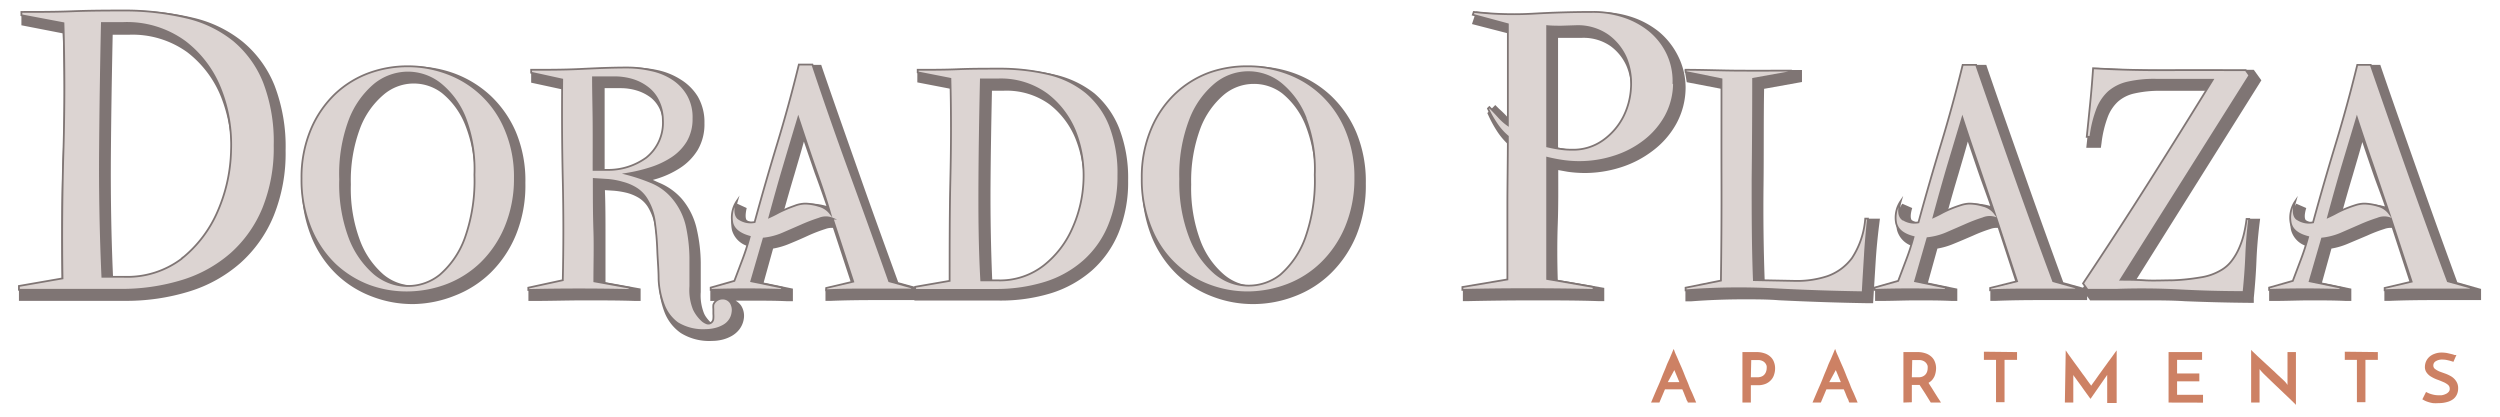
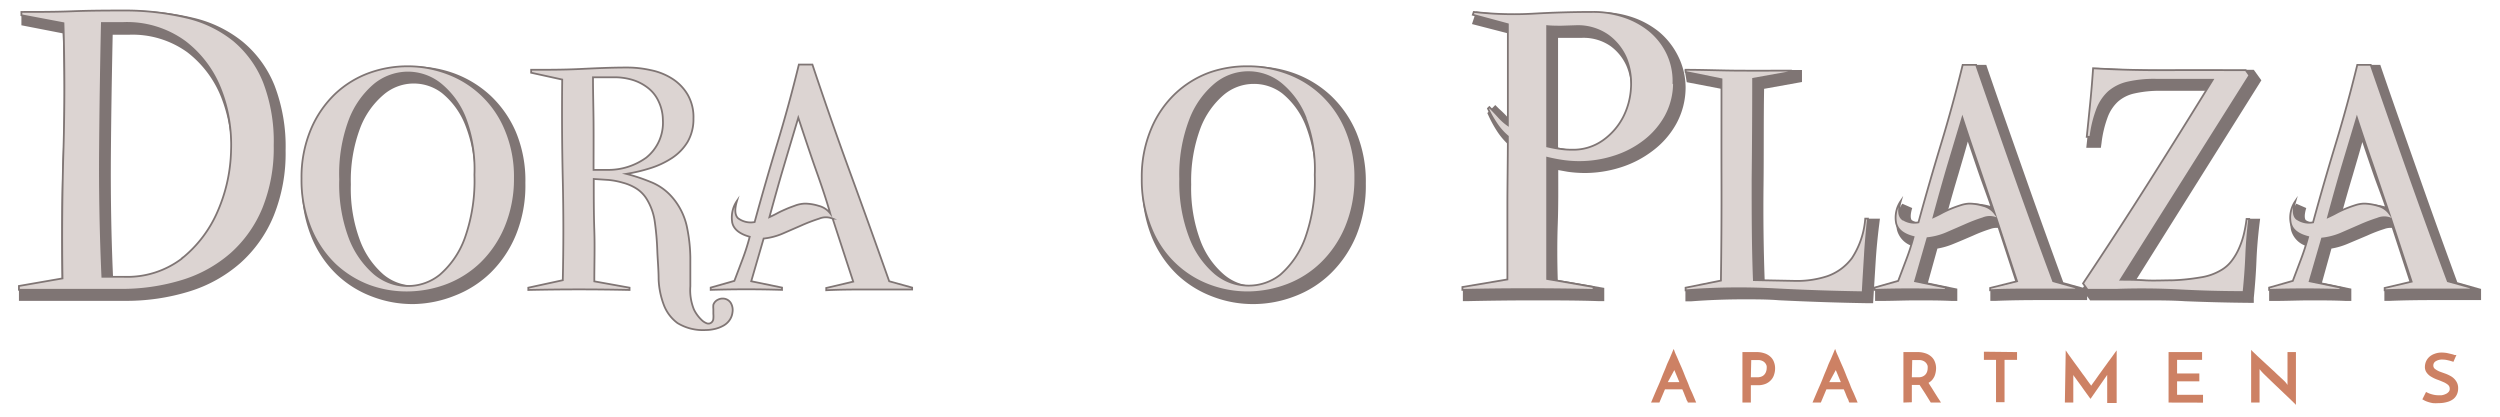
<svg xmlns="http://www.w3.org/2000/svg" id="Layer_1" data-name="Layer 1" viewBox="0 0 264 44.04">
  <defs>
    <style>.cls-1{fill:#cd8164;}.cls-2{fill:#7f7574;}.cls-3{fill:#dcd4d2;stroke:#7f7574;stroke-miterlimit:10;stroke-width:0.19px;}</style>
  </defs>
  <path class="cls-1" d="M178.23,42.51s0-.1-.07-.18-.08-.2-.14-.33-.11-.26-.17-.42-.13-.31-.2-.47h-1.83l-.59,1.4h-.88l.14-.33.27-.64c.11-.25.23-.54.37-.85s.27-.64.41-1,.28-.65.41-1,.26-.59.37-.85l.27-.64c.07-.18.12-.28.14-.33s.07.15.14.33.17.38.28.64.23.54.37.85.27.64.41,1,.28.64.41,1,.26.6.37.85l.27.64c.07.18.12.29.14.33Zm-2.11-2.16h1.22l-.53-1.27a.39.39,0,0,1,0-.1,1.24,1.24,0,0,1,0-.16,1.24,1.24,0,0,1,0,.16l0,.1Z" />
  <path class="cls-1" d="M184,42.51V37.18h1.5a2.49,2.49,0,0,1,.8.12,1.69,1.69,0,0,1,.62.34,1.34,1.34,0,0,1,.39.54,1.81,1.81,0,0,1,.14.72,2,2,0,0,1-.1.64,1.45,1.45,0,0,1-.31.57,1.6,1.6,0,0,1-.56.41,2.1,2.1,0,0,1-.84.16h-.75v1.83Zm.89-2.67h.72a1.08,1.08,0,0,0,.46-.1.76.76,0,0,0,.29-.24.85.85,0,0,0,.15-.3,1,1,0,0,0,.05-.28,1.47,1.47,0,0,0,0-.27.81.81,0,0,0-.44-.53,1.06,1.06,0,0,0-.47-.1h-.72Z" />
  <path class="cls-1" d="M195.29,42.51a1.78,1.78,0,0,1-.08-.18c0-.09-.08-.2-.14-.33s-.11-.26-.17-.42-.13-.31-.2-.47h-1.83l-.59,1.4h-.88l.14-.33.27-.64c.11-.25.23-.54.37-.85s.27-.64.41-1,.28-.65.41-1,.26-.59.37-.85l.27-.64c.07-.18.12-.28.14-.33s.07.15.14.33.17.38.28.64.23.54.37.85.27.64.41,1,.28.64.41,1,.26.6.37.85l.27.64c.07.18.12.29.14.33Zm-2.12-2.16h1.22l-.53-1.27a.39.39,0,0,1,0-.1,1.24,1.24,0,0,1,0-.16,1.24,1.24,0,0,1,0,.16l0,.1Z" />
  <path class="cls-1" d="M201,42.51V37.18h1.5a2.49,2.49,0,0,1,.8.12,1.69,1.69,0,0,1,.62.34,1.34,1.34,0,0,1,.39.54,1.81,1.81,0,0,1,.14.72,2.2,2.2,0,0,1-.05.44,2,2,0,0,1-.13.42,1.92,1.92,0,0,1-.25.38,1.76,1.76,0,0,1-.37.29c.11.17.21.34.32.5l.31.5.32.51.37.57h-1.08l-.62-1-.56-.86h-.82v1.83Zm.89-2.67h.72a1,1,0,0,0,.46-.1.85.85,0,0,0,.29-.23.89.89,0,0,0,.15-.29,1.1,1.1,0,0,0,.05-.29,1.57,1.57,0,0,0,0-.28.81.81,0,0,0-.44-.53,1.06,1.06,0,0,0-.47-.1h-.72Z" />
  <path class="cls-1" d="M213,37.18V38h-1.32v4.47h-.9V38h-1.28v-.86Z" />
  <path class="cls-1" d="M218.14,37l.16.23c.08.12.18.27.31.44l.41.57.47.64.46.64c.16.2.29.39.41.56s.23.32.31.43a2.36,2.36,0,0,1,.16.22l.13-.19.3-.41.4-.57c.16-.21.31-.43.47-.65s.32-.43.47-.65l.43-.58.32-.45.17-.23v5.56h-1V39.79a.5.5,0,0,1,0-.12.37.37,0,0,0,0-.08l-1.76,2.53-.18-.24-.34-.47c-.13-.18-.27-.37-.41-.58l-.42-.57-.33-.46a.93.93,0,0,1-.14-.21.37.37,0,0,0,0,.08.49.49,0,0,1,0,.12v2.72h-.89Z" />
  <path class="cls-1" d="M229,42.51V37.18h3.54V38h-2.64v1.44h2.35v.83h-2.35v1.42h2.74v.83Z" />
  <path class="cls-1" d="M242.45,37.18v5.58a2.16,2.16,0,0,0-.23-.24l-.43-.42-.57-.54-.63-.6-.63-.6-.56-.54-.42-.41-.22-.24-.06-.08-.09-.11,0,.23v3.3h-.89V36.94a2.16,2.16,0,0,0,.23.24l.43.41.57.53.63.58.63.58c.2.2.39.37.56.53l.43.4a2.85,2.85,0,0,1,.22.24l.14.2,0-.25V37.18Z" />
-   <path class="cls-1" d="M251.1,37.18V38h-1.31v4.47h-.9V38h-1.28v-.86Z" />
  <path class="cls-1" d="M259.4,37.48l-.32.73a5,5,0,0,0-.6-.17,2.32,2.32,0,0,0-.56-.07,1.24,1.24,0,0,0-.71.18.5.5,0,0,0-.25.44.44.44,0,0,0,.19.38,2.16,2.16,0,0,0,.48.27l.64.23a3.68,3.68,0,0,1,.63.31,1.6,1.6,0,0,1,.48.49,1.29,1.29,0,0,1,.2.74,1.5,1.5,0,0,1-.13.64,1.28,1.28,0,0,1-.38.49,1.87,1.87,0,0,1-.65.31,3.16,3.16,0,0,1-.92.12,3.39,3.39,0,0,1-.58,0,2.71,2.71,0,0,1-.47-.11,2.61,2.61,0,0,1-.37-.14l-.28-.15.39-.78a2.75,2.75,0,0,0,.66.26,2.5,2.5,0,0,0,.62.09l.34,0a1.4,1.4,0,0,0,.4-.11.87.87,0,0,0,.34-.22.45.45,0,0,0,.14-.36.52.52,0,0,0-.19-.42,2,2,0,0,0-.49-.29c-.19-.08-.4-.17-.63-.25a3.64,3.64,0,0,1-.63-.3,1.5,1.5,0,0,1-.48-.42,1,1,0,0,1-.2-.64,1.49,1.49,0,0,1,.11-.54,1.42,1.42,0,0,1,.33-.48,1.65,1.65,0,0,1,.56-.34,2.05,2.05,0,0,1,.78-.14,3.43,3.43,0,0,1,.56.05l.47.11a2.46,2.46,0,0,1,.35.11Z" />
  <path class="cls-2" d="M25.62,4.4a13,13,0,0,0-5.28-2.54,28.51,28.51,0,0,0-6.81-.75c-1.79,0-3.6,0-5.36.08s-3.55.07-5.34.07H2.26V2.67l4.36.85c.15,4.28.16,8.64,0,13s-.17,8.71-.11,13L2,30.3v1.47H13.18a22.58,22.58,0,0,0,6.83-1,14.73,14.73,0,0,0,5.38-3,13.61,13.61,0,0,0,3.52-5,17.58,17.58,0,0,0,1.25-6.87A18,18,0,0,0,29,9.05,11.63,11.63,0,0,0,25.62,4.4ZM13.68,29.31H11.94c-.19-4.26-.26-8.57-.23-12.82s.1-8.53.19-12.82h1.68a9.88,9.88,0,0,1,6.2,1.85,11.17,11.17,0,0,1,3.57,4.74,15.56,15.56,0,0,1,1.06,6.21A16.63,16.63,0,0,1,23,22.71a12.28,12.28,0,0,1-3.66,4.75A8.9,8.9,0,0,1,13.68,29.31Z" />
  <path class="cls-2" d="M51.79,10.09A11.47,11.47,0,0,0,48,7.76,12.41,12.41,0,0,0,43.67,7a12.56,12.56,0,0,0-4.31.77,10.84,10.84,0,0,0-3.8,2.34A11.54,11.54,0,0,0,32.87,14a13.57,13.57,0,0,0-1,5.44,14,14,0,0,0,1,5.55,11.47,11.47,0,0,0,2.69,4,11.06,11.06,0,0,0,3.79,2.35,11.88,11.88,0,0,0,4.22.77h.11A12.23,12.23,0,0,0,48,31.23a11.24,11.24,0,0,0,3.8-2.42,12,12,0,0,0,2.68-4,13.79,13.79,0,0,0,1-5.49,13.27,13.27,0,0,0-1-5.38A11.55,11.55,0,0,0,51.79,10.09ZM38.05,25.48a15.57,15.57,0,0,1-1-6,15.7,15.7,0,0,1,1-6A8.64,8.64,0,0,1,40.51,10,4.9,4.9,0,0,1,43.6,8.82h.06a4.89,4.89,0,0,1,3,1,8.21,8.21,0,0,1,2.45,3.35,14.41,14.41,0,0,1,1,5.77,17.57,17.57,0,0,1-1,6.42,8.73,8.73,0,0,1-2.46,3.66,4.68,4.68,0,0,1-3,1.13h0A5,5,0,0,1,40.51,29,8.87,8.87,0,0,1,38.05,25.48Z" />
-   <path class="cls-2" d="M115.58,9.87a10.49,10.49,0,0,0-4.23-2,23.14,23.14,0,0,0-5.42-.59c-1.43,0-2.86,0-4.26.06s-2.8.06-4.22.06h-.58V8.7l3.47.67c.11,3.36.12,6.77,0,10.16s-.13,6.83-.09,10.22l-3.4.6-2-.55c-1.34-3.68-2.7-7.42-4-11.12s-2.69-7.61-4-11.44l-.13-.39h-2.3l-.1.44c-.68,2.81-1.45,5.6-2.27,8.31s-1.56,5.24-2.29,7.89a1.43,1.43,0,0,1-.91-.25c-.12-.13-.17-.52,0-1.27l-1-.46a3.66,3.66,0,0,0-.56,2.77A2.47,2.47,0,0,0,79,26c-.17.59-.37,1.18-.58,1.75l-.77,2-2.64.76v1.27l.6,0h.46a1.45,1.45,0,0,0-.71.83v0a2.29,2.29,0,0,0-.06.58v.51a2.67,2.67,0,0,1,0,.42v0A1.32,1.32,0,0,1,75,34a4.15,4.15,0,0,1-.43-.51,2.17,2.17,0,0,1-.23-.41h0A5.09,5.09,0,0,1,74,30.84c0-1,0-2,0-3.1a16.57,16.57,0,0,0-.39-3.4A7.45,7.45,0,0,0,72,21a6.49,6.49,0,0,0-2.44-1.72L68.94,19l.45-.13a9.76,9.76,0,0,0,2.44-1.14,6,6,0,0,0,1.84-1.88,5.33,5.33,0,0,0,.72-2.84,5.37,5.37,0,0,0-.7-2.81A5.49,5.49,0,0,0,71.9,8.41a7.43,7.43,0,0,0-2.42-1,12.57,12.57,0,0,0-2.68-.29c-1.69,0-3.4,0-5.08.16-1.11.07-2.23.1-3.35.1l-1.69,0-.59,0V8.73l3.28.71c0,3.39,0,6.8.08,10.13s0,6.76,0,10.12l-3.65.8v1.29h.59c1.77,0,3.56-.06,5.33-.06s3.57,0,5.34.06h.59V30.47l-3.71-.67c0-1.66,0-3.32,0-4.94s0-3.17-.06-4.78l.93.06a8.66,8.66,0,0,1,1.44.24,4.82,4.82,0,0,1,1.23.53,3.1,3.1,0,0,1,.92.92,5.76,5.76,0,0,1,.79,2.29c.13.94.21,1.93.25,2.93s.09,2.08.14,3.06a9.15,9.15,0,0,0,.6,2.88,4.79,4.79,0,0,0,1.7,2.17,5.67,5.67,0,0,0,3.31.84,4.54,4.54,0,0,0,1-.11,3.91,3.91,0,0,0,1-.37,2.71,2.71,0,0,0,.88-.73,2.44,2.44,0,0,0,.47-1.09v0a2,2,0,0,0-.28-1.43,1.77,1.77,0,0,0-.58-.52h1.71c1.25,0,2.51,0,3.75.06l.59,0V30.48l-3.09-.64,1-3.59a8,8,0,0,0,1.73-.51c.71-.29,1.4-.59,2-.87a16.7,16.7,0,0,1,1.8-.69,1.93,1.93,0,0,1,.62-.12l.17,0,1.9,5.78-2.69.63v1.3l.6,0c1.5-.06,3-.08,4.49-.08l4.3,0v.05h9a18.23,18.23,0,0,0,5.44-.78,12,12,0,0,0,4.31-2.4,10.84,10.84,0,0,0,2.82-4,14.15,14.15,0,0,0,1-5.49,14.55,14.55,0,0,0-.94-5.51A9.47,9.47,0,0,0,115.58,9.87ZM63.85,17.92c0-1.41,0-2.86,0-4.3s0-2.87,0-4.31h1.67a5.83,5.83,0,0,1,1.79.27,4.69,4.69,0,0,1,1.44.75,3.32,3.32,0,0,1,.92,1.2A4,4,0,0,1,70,13.24a4.17,4.17,0,0,1-1.46,3.49,6.29,6.29,0,0,1-3.8,1.17Zm42.2,11.66h-1.27c-.14-3.33-.2-6.7-.18-10s.08-6.68.15-10H106A7.75,7.75,0,0,1,110.8,11a8.72,8.72,0,0,1,2.79,3.7,12.15,12.15,0,0,1,.83,4.88,13.07,13.07,0,0,1-1.08,4.89,9.67,9.67,0,0,1-2.86,3.72A6.93,6.93,0,0,1,106.05,29.58ZM87.27,21.75a6.06,6.06,0,0,0-1.58-.25,3.52,3.52,0,0,0-1.08.19c-.35.11-.72.24-1.1.39l-.77.34c.37-1.35.76-2.7,1.15-4,.34-1.17.69-2.33,1-3.47l1.14,3.32C86.46,19.42,86.86,20.58,87.27,21.75Z" />
  <path class="cls-2" d="M140.53,10.09a11.33,11.33,0,0,0-3.79-2.33A12.45,12.45,0,0,0,132.42,7a12.66,12.66,0,0,0-4.32.77,11,11,0,0,0-3.8,2.34A11.68,11.68,0,0,0,121.61,14a13.75,13.75,0,0,0-1,5.44,14.2,14.2,0,0,0,1,5.55,11.6,11.6,0,0,0,2.69,4,11.2,11.2,0,0,0,3.8,2.35,11.83,11.83,0,0,0,4.21.77h.12a12.17,12.17,0,0,0,4.31-.83,11,11,0,0,0,3.8-2.42,12.05,12.05,0,0,0,2.69-4,14,14,0,0,0,1-5.49,13.45,13.45,0,0,0-1-5.38A11.57,11.57,0,0,0,140.53,10.09ZM126.79,25.48a15.78,15.78,0,0,1-1-6,15.91,15.91,0,0,1,1-6A8.73,8.73,0,0,1,129.25,10a4.93,4.93,0,0,1,3.1-1.14h.05a4.92,4.92,0,0,1,3,1,8.3,8.3,0,0,1,2.45,3.35,14.6,14.6,0,0,1,1,5.77,17.57,17.57,0,0,1-1,6.42,8.72,8.72,0,0,1-2.45,3.66,4.72,4.72,0,0,1-3,1.13h-.05A5,5,0,0,1,129.26,29,8.78,8.78,0,0,1,126.79,25.48Z" />
  <path class="cls-2" d="M177.17,5.85a7.89,7.89,0,0,0-2-2.51,9.18,9.18,0,0,0-2.88-1.55,10.79,10.79,0,0,0-3.36-.53c-2.09,0-4.23.06-6.35.18-.7,0-1.4.06-2.09.06a38.29,38.29,0,0,1-4.14-.23l-.47-.05-.44,1.32,3.87,1V12.5c-.3-.34-.63-.68-1-1l-.41-.41-.84.85.17.37a12.86,12.86,0,0,0,.94,1.67,7.57,7.57,0,0,0,1.11,1.29c0,2.4,0,4.85-.05,7.28s0,4.7,0,7.07l-4.75.8v1.38H155c2.28-.05,4.6-.08,6.9-.08s4.62,0,6.92.08h.59V30.4l-4.91-.85c-.06-1.95-.07-3.94,0-5.9s.05-3.83.05-5.69l1,.18a13.32,13.32,0,0,0,1.78.13,12.56,12.56,0,0,0,3.83-.6,11,11,0,0,0,3.37-1.75A9,9,0,0,0,177,13.1a8,8,0,0,0,1-3.86h0V9.19h0A7.46,7.46,0,0,0,177.17,5.85ZM164.53,4l.92,0H167a5,5,0,0,1,3.06.86A5.18,5.18,0,0,1,171.77,7a6.43,6.43,0,0,1,.46,2.87,7.18,7.18,0,0,1-.79,2.89,6.33,6.33,0,0,1-1.93,2.2,4.87,4.87,0,0,1-2.91.86,8.49,8.49,0,0,1-1.26-.09l-.81-.14Z" />
  <path class="cls-2" d="M198.44,23.74l.08-.65h-1.44l-.06.5a8.22,8.22,0,0,1-1.3,3.88,4.8,4.8,0,0,1-2.34,1.73,9.5,9.5,0,0,1-3.08.46H190l-3.65-.07c-.12-3.35-.16-6.73-.12-10.06s0-6.77.06-10.15l4-.72V7.39l-.6,0c-1.48,0-3,.06-4.42.06h-1.12c-1.83,0-3.7,0-5.55-.09l-.7,0,.22,1.32,3.65.7c0,3.48,0,6.9,0,10.16s0,6.77-.06,10.16l-3.73.75v1.37l.62,0c1.85-.14,3.72-.21,5.57-.21,1.23,0,2.48,0,3.71.1,3.09.15,6.25.26,9.36.31h.56s.19-3.13.27-4.41S198.28,25,198.44,23.74Z" />
  <path class="cls-2" d="M238,7.37h-.3c-2.64,0-5.35,0-8.06,0h-1.15c-2.27,0-4.58-.07-6.87-.2l-.57,0,0,.58c-.08,1.2-.18,2.41-.29,3.6s-.25,2.39-.38,3.62l-.07.64h1.54l.07-.5a11.78,11.78,0,0,1,.66-2.76,4.27,4.27,0,0,1,1.08-1.62,3.87,3.87,0,0,1,1.73-.86,12,12,0,0,1,2.85-.28h5c-2.07,3.34-4.15,6.67-6.21,9.92-2.25,3.55-4.58,7.14-6.94,10.69l-.13.18-2.08-.58c-1.35-3.68-2.7-7.42-4-11.12s-2.69-7.61-4-11.44l-.13-.39h-2.3l-.11.44c-.68,2.81-1.44,5.6-2.26,8.31s-1.56,5.24-2.29,7.89a1.39,1.39,0,0,1-.91-.25c-.12-.13-.18-.52.05-1.27l-1.05-.46a3.66,3.66,0,0,0-.56,2.77A2.43,2.43,0,0,0,202,26c-.17.59-.37,1.18-.58,1.75l-.77,2-2.64.76v1.27l.6,0c1.24,0,2.5-.06,3.74-.06s2.5,0,3.75.06l.59,0V30.48l-3.1-.64,1-3.59a7.8,7.8,0,0,0,1.73-.51c.72-.29,1.41-.59,2.06-.87a15.94,15.94,0,0,1,1.8-.69,1.93,1.93,0,0,1,.62-.12l.17,0,1.89,5.78-2.68.63v1.3l.6,0c1.49-.06,3-.08,4.49-.08s3,0,4.55,0h.58v-.41l.31.44h1.81c.51,0,1,0,1.56,0,.8,0,1.62,0,2.43,0,1.41,0,2.83,0,4.24.09,2.23.09,4.49.15,6.73.17H238l0-.52c.13-1.3.23-2.61.28-3.9s.16-2.54.31-3.82l.08-.64h-1.44l-.06.51A10.88,10.88,0,0,1,237,25a8.49,8.49,0,0,1-.46,1.43,6,6,0,0,1-.72,1.26,3.37,3.37,0,0,1-1,.89,5.42,5.42,0,0,1-2,.71,21.19,21.19,0,0,1-2.82.29c-.49,0-1,0-1.47,0s-1,0-1.45,0l-1.49-.05L238.8,8.48ZM210.17,21.75a6,6,0,0,0-1.57-.25,3.47,3.47,0,0,0-1.08.19c-.36.11-.73.24-1.1.39l-.77.34c.37-1.35.76-2.7,1.15-4,.34-1.17.69-2.33,1-3.47.38,1.11.75,2.22,1.13,3.32S209.77,20.58,210.17,21.75Z" />
  <path class="cls-2" d="M259.49,29.8c-1.35-3.68-2.7-7.42-4-11.12s-2.69-7.61-4-11.44l-.13-.39h-2.3l-.11.44c-.68,2.81-1.44,5.6-2.26,8.31s-1.56,5.24-2.29,7.89a1.39,1.39,0,0,1-.91-.25c-.12-.13-.18-.52.05-1.27l-1.05-.46a3.66,3.66,0,0,0-.56,2.77A2.43,2.43,0,0,0,243.61,26c-.17.59-.37,1.18-.58,1.75l-.77,2-2.64.76v1.27l.6,0c1.24,0,2.5-.06,3.74-.06s2.5,0,3.75.06l.59,0V30.48l-3.1-.64,1-3.59a7.8,7.8,0,0,0,1.73-.51l2.06-.87a15.94,15.94,0,0,1,1.8-.69,1.93,1.93,0,0,1,.62-.12l.17,0,1.89,5.78-2.68.63v1.3l.6,0c1.49-.06,3-.08,4.49-.08s3,0,4.55,0H262V30.51Zm-7.66-8a6.05,6.05,0,0,0-1.57-.25,3.47,3.47,0,0,0-1.08.19c-.36.11-.73.24-1.1.39l-.77.34c.37-1.35.76-2.7,1.15-4,.34-1.17.69-2.33,1-3.47.37,1.11.75,2.22,1.13,3.32S251.43,20.58,251.83,21.75Z" />
  <path class="cls-3" d="M27.8,22a13.08,13.08,0,0,1-3.37,4.78,14.1,14.1,0,0,1-5.17,2.87,21.76,21.76,0,0,1-6.65.95H2v-.4l4.6-.8q-.1-6.75.1-13.5t0-13.45L2.26,1.61V1.26c1.8,0,3.58,0,5.35-.07s3.55-.08,5.35-.08a28.38,28.38,0,0,1,6.67.73,12.51,12.51,0,0,1,5.05,2.42,11.12,11.12,0,0,1,3.2,4.43A17.52,17.52,0,0,1,29,15.36,17,17,0,0,1,27.8,22Zm-8.64,5.33a12.91,12.91,0,0,0,3.82-5,17,17,0,0,0,1.42-6.45,15.88,15.88,0,0,0-1.1-6.45,11.64,11.64,0,0,0-3.74-5,10.38,10.38,0,0,0-6.55-2H10.76q-.15,6.71-.2,13.4t.25,13.4h2.3A9.51,9.51,0,0,0,19.16,27.34Z" />
  <path class="cls-3" d="M53.37,24a11.5,11.5,0,0,1-2.55,3.78,10.74,10.74,0,0,1-3.6,2.3,12,12,0,0,1-4.12.79A11.48,11.48,0,0,1,39,30.18a10.83,10.83,0,0,1-3.61-2.24,11.15,11.15,0,0,1-2.55-3.76,13.49,13.49,0,0,1-1-5.33,13,13,0,0,1,1-5.21,11.17,11.17,0,0,1,2.55-3.72A10.47,10.47,0,0,1,39,7.7,11.93,11.93,0,0,1,43.1,7a11.76,11.76,0,0,1,4.12.75,10.64,10.64,0,0,1,6.15,5.9,12.72,12.72,0,0,1,1,5.15A13.22,13.22,0,0,1,53.37,24ZM49.1,12.41a8.73,8.73,0,0,0-2.64-3.58A5.53,5.53,0,0,0,43,7.66a5.63,5.63,0,0,0-3.45,1.27,9.21,9.21,0,0,0-2.63,3.74,16.24,16.24,0,0,0-1,6.26,16.16,16.16,0,0,0,1,6.2,9.44,9.44,0,0,0,2.63,3.78A5.59,5.59,0,0,0,43,30.2,5.33,5.33,0,0,0,46.46,29a9.29,9.29,0,0,0,2.64-3.9,18.09,18.09,0,0,0,1-6.64A15,15,0,0,0,49.1,12.41Z" />
  <path class="cls-3" d="M77,33.86a1.92,1.92,0,0,1-.69.57,3.37,3.37,0,0,1-.89.32,4.08,4.08,0,0,1-.87.1,5.17,5.17,0,0,1-3-.73A4.26,4.26,0,0,1,70.1,32.2a8.57,8.57,0,0,1-.55-2.7c0-1-.1-2-.14-3.05a28.66,28.66,0,0,0-.26-3A6.19,6.19,0,0,0,68.28,21a3.46,3.46,0,0,0-1.11-1.11,5,5,0,0,0-1.38-.59A8,8,0,0,0,64.24,19l-1.54-.1c0,1.82,0,3.62.06,5.41s0,3.58,0,5.4l3.72.67v.24c-3.56-.08-7.13-.08-10.69,0v-.24l3.64-.79q.12-5.31,0-10.59T59.37,8.4l-3.28-.72V7.37c1.71,0,3.41,0,5.08-.08s3.36-.16,5-.16a11.48,11.48,0,0,1,2.56.28A6.64,6.64,0,0,1,71,8.32,5,5,0,0,1,72.62,10a4.74,4.74,0,0,1,.61,2.51A4.78,4.78,0,0,1,72.6,15a5.39,5.39,0,0,1-1.66,1.7,9.15,9.15,0,0,1-2.3,1.07,17,17,0,0,1-2.5.59,19.51,19.51,0,0,1,2.58.86,5.82,5.82,0,0,1,2.22,1.56,7,7,0,0,1,1.58,3.09,17,17,0,0,1,.38,3.29c0,1.08,0,2.1,0,3.07a5.46,5.46,0,0,0,.37,2.43,3.56,3.56,0,0,0,.3.52,3.91,3.91,0,0,0,.5.59,1.53,1.53,0,0,0,.59.38.5.5,0,0,0,.55-.18.53.53,0,0,0,.12-.32,2.78,2.78,0,0,0,0-.51v-.52a2.24,2.24,0,0,1,0-.43.91.91,0,0,1,.48-.54,1.09,1.09,0,0,1,.73-.1,1,1,0,0,1,.63.44,1.47,1.47,0,0,1,.18,1A1.77,1.77,0,0,1,77,33.86ZM69.55,10.71a3.79,3.79,0,0,0-1.09-1.4,5,5,0,0,0-1.62-.86,6.69,6.69,0,0,0-2-.29H62.62c0,1.64.05,3.26.06,4.89s0,3.25,0,4.89l1.42,0a6.85,6.85,0,0,0,4.14-1.29A4.72,4.72,0,0,0,70,12.67,4.67,4.67,0,0,0,69.55,10.71Z" />
  <path class="cls-3" d="M96.32,30.57c-1.5,0-3,0-4.55,0s-3,0-4.52.08v-.24l2.85-.67-2.17-6.65a1.84,1.84,0,0,0-1.43,0,17.78,17.78,0,0,0-1.86.71l-2,.87a6.9,6.9,0,0,1-2,.52L79.33,29.7l3.25.67v.24q-3.77-.12-7.53,0v-.24l2.5-.71.87-2.3A23.42,23.42,0,0,0,79.17,25c-1-.27-1.67-.75-1.84-1.47a3.11,3.11,0,0,1,.5-2.33c-.27.89-.23,1.51.1,1.84a2.22,2.22,0,0,0,1.76.41c.76-2.79,1.56-5.56,2.39-8.29s1.59-5.51,2.28-8.34h1.43q1.93,5.79,4,11.45T93.9,29.7l2.42.67v.2ZM86,17.48c-.58-1.67-1.14-3.36-1.7-5.05q-.79,2.63-1.56,5.23c-.52,1.74-1,3.5-1.49,5.27.24-.11.52-.24.85-.42s.68-.33,1-.47.71-.27,1-.38a3.42,3.42,0,0,1,.91-.16,5.15,5.15,0,0,1,1.45.24,2.21,2.21,0,0,1,1.21.79C87.19,20.84,86.6,19.16,86,17.48Z" />
-   <path class="cls-3" d="M117.11,23.8a10.14,10.14,0,0,1-2.67,3.78,11.18,11.18,0,0,1-4.1,2.28,17.43,17.43,0,0,1-5.27.75H96.64v-.32l3.64-.63c0-3.56,0-7.13.08-10.69s.09-7.12,0-10.65l-3.45-.68V7.37c1.43,0,2.84,0,4.24-.06s2.81-.06,4.24-.06a22.57,22.57,0,0,1,5.29.57,9.88,9.88,0,0,1,4,1.92,8.78,8.78,0,0,1,2.53,3.51,13.94,13.94,0,0,1,.89,5.28A13.55,13.55,0,0,1,117.11,23.8ZM110.26,28a10.19,10.19,0,0,0,3-3.94A13.47,13.47,0,0,0,114.42,19a12.73,12.73,0,0,0-.87-5.11,9.35,9.35,0,0,0-3-3.94,8.26,8.26,0,0,0-5.19-1.56h-1.78c-.08,3.53-.14,7.07-.16,10.61s0,7.07.2,10.61h1.82A7.51,7.51,0,0,0,110.26,28Z" />
  <path class="cls-3" d="M142.12,24a11.52,11.52,0,0,1-2.56,3.78,10.55,10.55,0,0,1-3.6,2.3,12,12,0,0,1-4.12.79,11.52,11.52,0,0,1-4.12-.73,10.58,10.58,0,0,1-6.15-6,13.49,13.49,0,0,1-1-5.33,13,13,0,0,1,1-5.21,10.89,10.89,0,0,1,2.55-3.72,10.52,10.52,0,0,1,3.6-2.22A12,12,0,0,1,131.84,7a11.76,11.76,0,0,1,4.12.75,10.64,10.64,0,0,1,3.6,2.22,10.88,10.88,0,0,1,2.56,3.68,12.72,12.72,0,0,1,1,5.15A13.22,13.22,0,0,1,142.12,24Zm-4.28-11.63a8.8,8.8,0,0,0-2.63-3.58,5.48,5.48,0,0,0-6.89.1,9.13,9.13,0,0,0-2.64,3.74,16.24,16.24,0,0,0-1.05,6.26,16.16,16.16,0,0,0,1.05,6.2,9.36,9.36,0,0,0,2.64,3.78,5.55,5.55,0,0,0,3.44,1.29A5.37,5.37,0,0,0,135.21,29a9.38,9.38,0,0,0,2.63-3.9,18.09,18.09,0,0,0,1-6.64A15,15,0,0,0,137.84,12.41Z" />
  <path class="cls-3" d="M176.77,8.61a7.38,7.38,0,0,1-.87,3.63,8.44,8.44,0,0,1-2.28,2.65,10.17,10.17,0,0,1-3.19,1.65,12,12,0,0,1-5.35.45,16.45,16.45,0,0,1-1.7-.33q0,3.21,0,6.4t0,6.4l4.9.85v.3q-7-.15-13.85,0v-.3l4.75-.8c0-2.53,0-5.05,0-7.55s.05-5,.05-7.55a6.39,6.39,0,0,1-1.2-1.35,10.82,10.82,0,0,1-.9-1.6l.15-.15c.33.34.65.67.95,1a5.7,5.7,0,0,0,1,.9V2.56l-3.7-1,.1-.3a37,37,0,0,0,6.32.18q3.18-.18,6.33-.18a10.21,10.21,0,0,1,3.17.5,8.55,8.55,0,0,1,2.7,1.45,7.08,7.08,0,0,1,1.87,2.33,6.76,6.76,0,0,1,.7,3.12Zm-11.89-5.8c-.5,0-1,0-1.5-.05v12.7c.43.1.86.19,1.3.25a8.41,8.41,0,0,0,1.35.1,5.41,5.41,0,0,0,3.25-1,6.89,6.89,0,0,0,2.1-2.4,7.63,7.63,0,0,0,.85-3.13,7,7,0,0,0-.5-3.12,5.81,5.81,0,0,0-1.9-2.4,5.53,5.53,0,0,0-3.4-1Z" />
  <path class="cls-3" d="M196.93,27c-.08,1.28-.16,2.57-.23,3.86q-4.68-.07-9.35-.32a73,73,0,0,0-9.35.12v-.28l3.73-.75c.05-3.56.07-7.11.06-10.63s0-7.07,0-10.63L178,7.6l0-.23c1.88,0,3.73.08,5.57.09s3.69,0,5.56,0V7.6l-4,.72q0,5.34-.06,10.63c0,3.52,0,7.07.14,10.63l4.2.08a10.32,10.32,0,0,0,3.54-.49,5.51,5.51,0,0,0,2.62-1.92,8.81,8.81,0,0,0,1.4-4.16h.28C197.13,24.38,197,25.67,196.93,27Z" />
  <path class="cls-3" d="M219.23,30.57c-1.51,0-3,0-4.56,0s-3,0-4.51.08v-.24L213,29.7l-2.18-6.65a1.82,1.82,0,0,0-1.42,0,17.78,17.78,0,0,0-1.86.71l-2,.87a7,7,0,0,1-2,.52l-1.31,4.55,3.25.67v.24q-3.77-.12-7.53,0v-.24l2.5-.71.87-2.3a23.42,23.42,0,0,0,.75-2.33c-1.06-.27-1.67-.75-1.84-1.47a3.1,3.1,0,0,1,.49-2.33c-.26.89-.23,1.51.1,1.84a2.25,2.25,0,0,0,1.77.41c.76-2.79,1.56-5.56,2.39-8.29s1.59-5.51,2.28-8.34h1.42q2,5.79,4,11.45t4.14,11.4l2.42.67v.2Zm-10.3-13.09c-.58-1.67-1.15-3.36-1.7-5.05q-.79,2.63-1.57,5.23c-.51,1.74-1,3.5-1.48,5.27.24-.11.52-.24.85-.42a10.76,10.76,0,0,1,1-.47c.36-.15.71-.27,1.05-.38a3.36,3.36,0,0,1,.91-.16,5.26,5.26,0,0,1,1.45.24,2.14,2.14,0,0,1,1.2.79Z" />
  <path class="cls-3" d="M223.94,29.54c.69,0,1.52,0,2.5.06s2,0,3,0a22.25,22.25,0,0,0,2.89-.3,5.94,5.94,0,0,0,2.25-.79,3.74,3.74,0,0,0,1.11-1,6.26,6.26,0,0,0,.79-1.38,8.55,8.55,0,0,0,.5-1.53,14.43,14.43,0,0,0,.26-1.48h.27c-.15,1.29-.26,2.58-.31,3.86s-.15,2.57-.28,3.86q-3.36,0-6.71-.18t-6.71-.06c-.53,0-1.05,0-1.55,0h-1.5l-.48-.67q3.57-5.35,6.95-10.69t6.75-10.82h-6a12.71,12.71,0,0,0-3,.3,4.62,4.62,0,0,0-2,1,4.82,4.82,0,0,0-1.22,1.84,12.36,12.36,0,0,0-.7,2.89h-.39c.13-1.21.25-2.42.37-3.62s.22-2.41.3-3.62c2.69.16,5.38.22,8.06.2s5.36,0,8.06,0l.39.55Z" />
  <path class="cls-3" d="M260.89,30.57c-1.51,0-3,0-4.56,0s-3,0-4.51.08v-.24l2.85-.67-2.18-6.65a1.82,1.82,0,0,0-1.42,0,17.78,17.78,0,0,0-1.86.71l-2,.87a7,7,0,0,1-2,.52L243.9,29.7l3.25.67v.24q-3.77-.12-7.53,0v-.24l2.5-.71.87-2.3a23.42,23.42,0,0,0,.75-2.33c-1.06-.27-1.67-.75-1.84-1.47a3.1,3.1,0,0,1,.49-2.33c-.26.89-.23,1.51.1,1.84a2.25,2.25,0,0,0,1.77.41c.76-2.79,1.56-5.56,2.39-8.29s1.59-5.51,2.28-8.34h1.42q2,5.79,4,11.45t4.14,11.4l2.42.67v.2Zm-10.3-13.09c-.58-1.67-1.15-3.36-1.7-5.05q-.79,2.63-1.57,5.23c-.51,1.74-1,3.5-1.48,5.27.24-.11.52-.24.85-.42a10.76,10.76,0,0,1,1-.47c.36-.15.71-.27,1.05-.38a3.36,3.36,0,0,1,.91-.16,5.26,5.26,0,0,1,1.45.24,2.14,2.14,0,0,1,1.2.79Z" />
</svg>